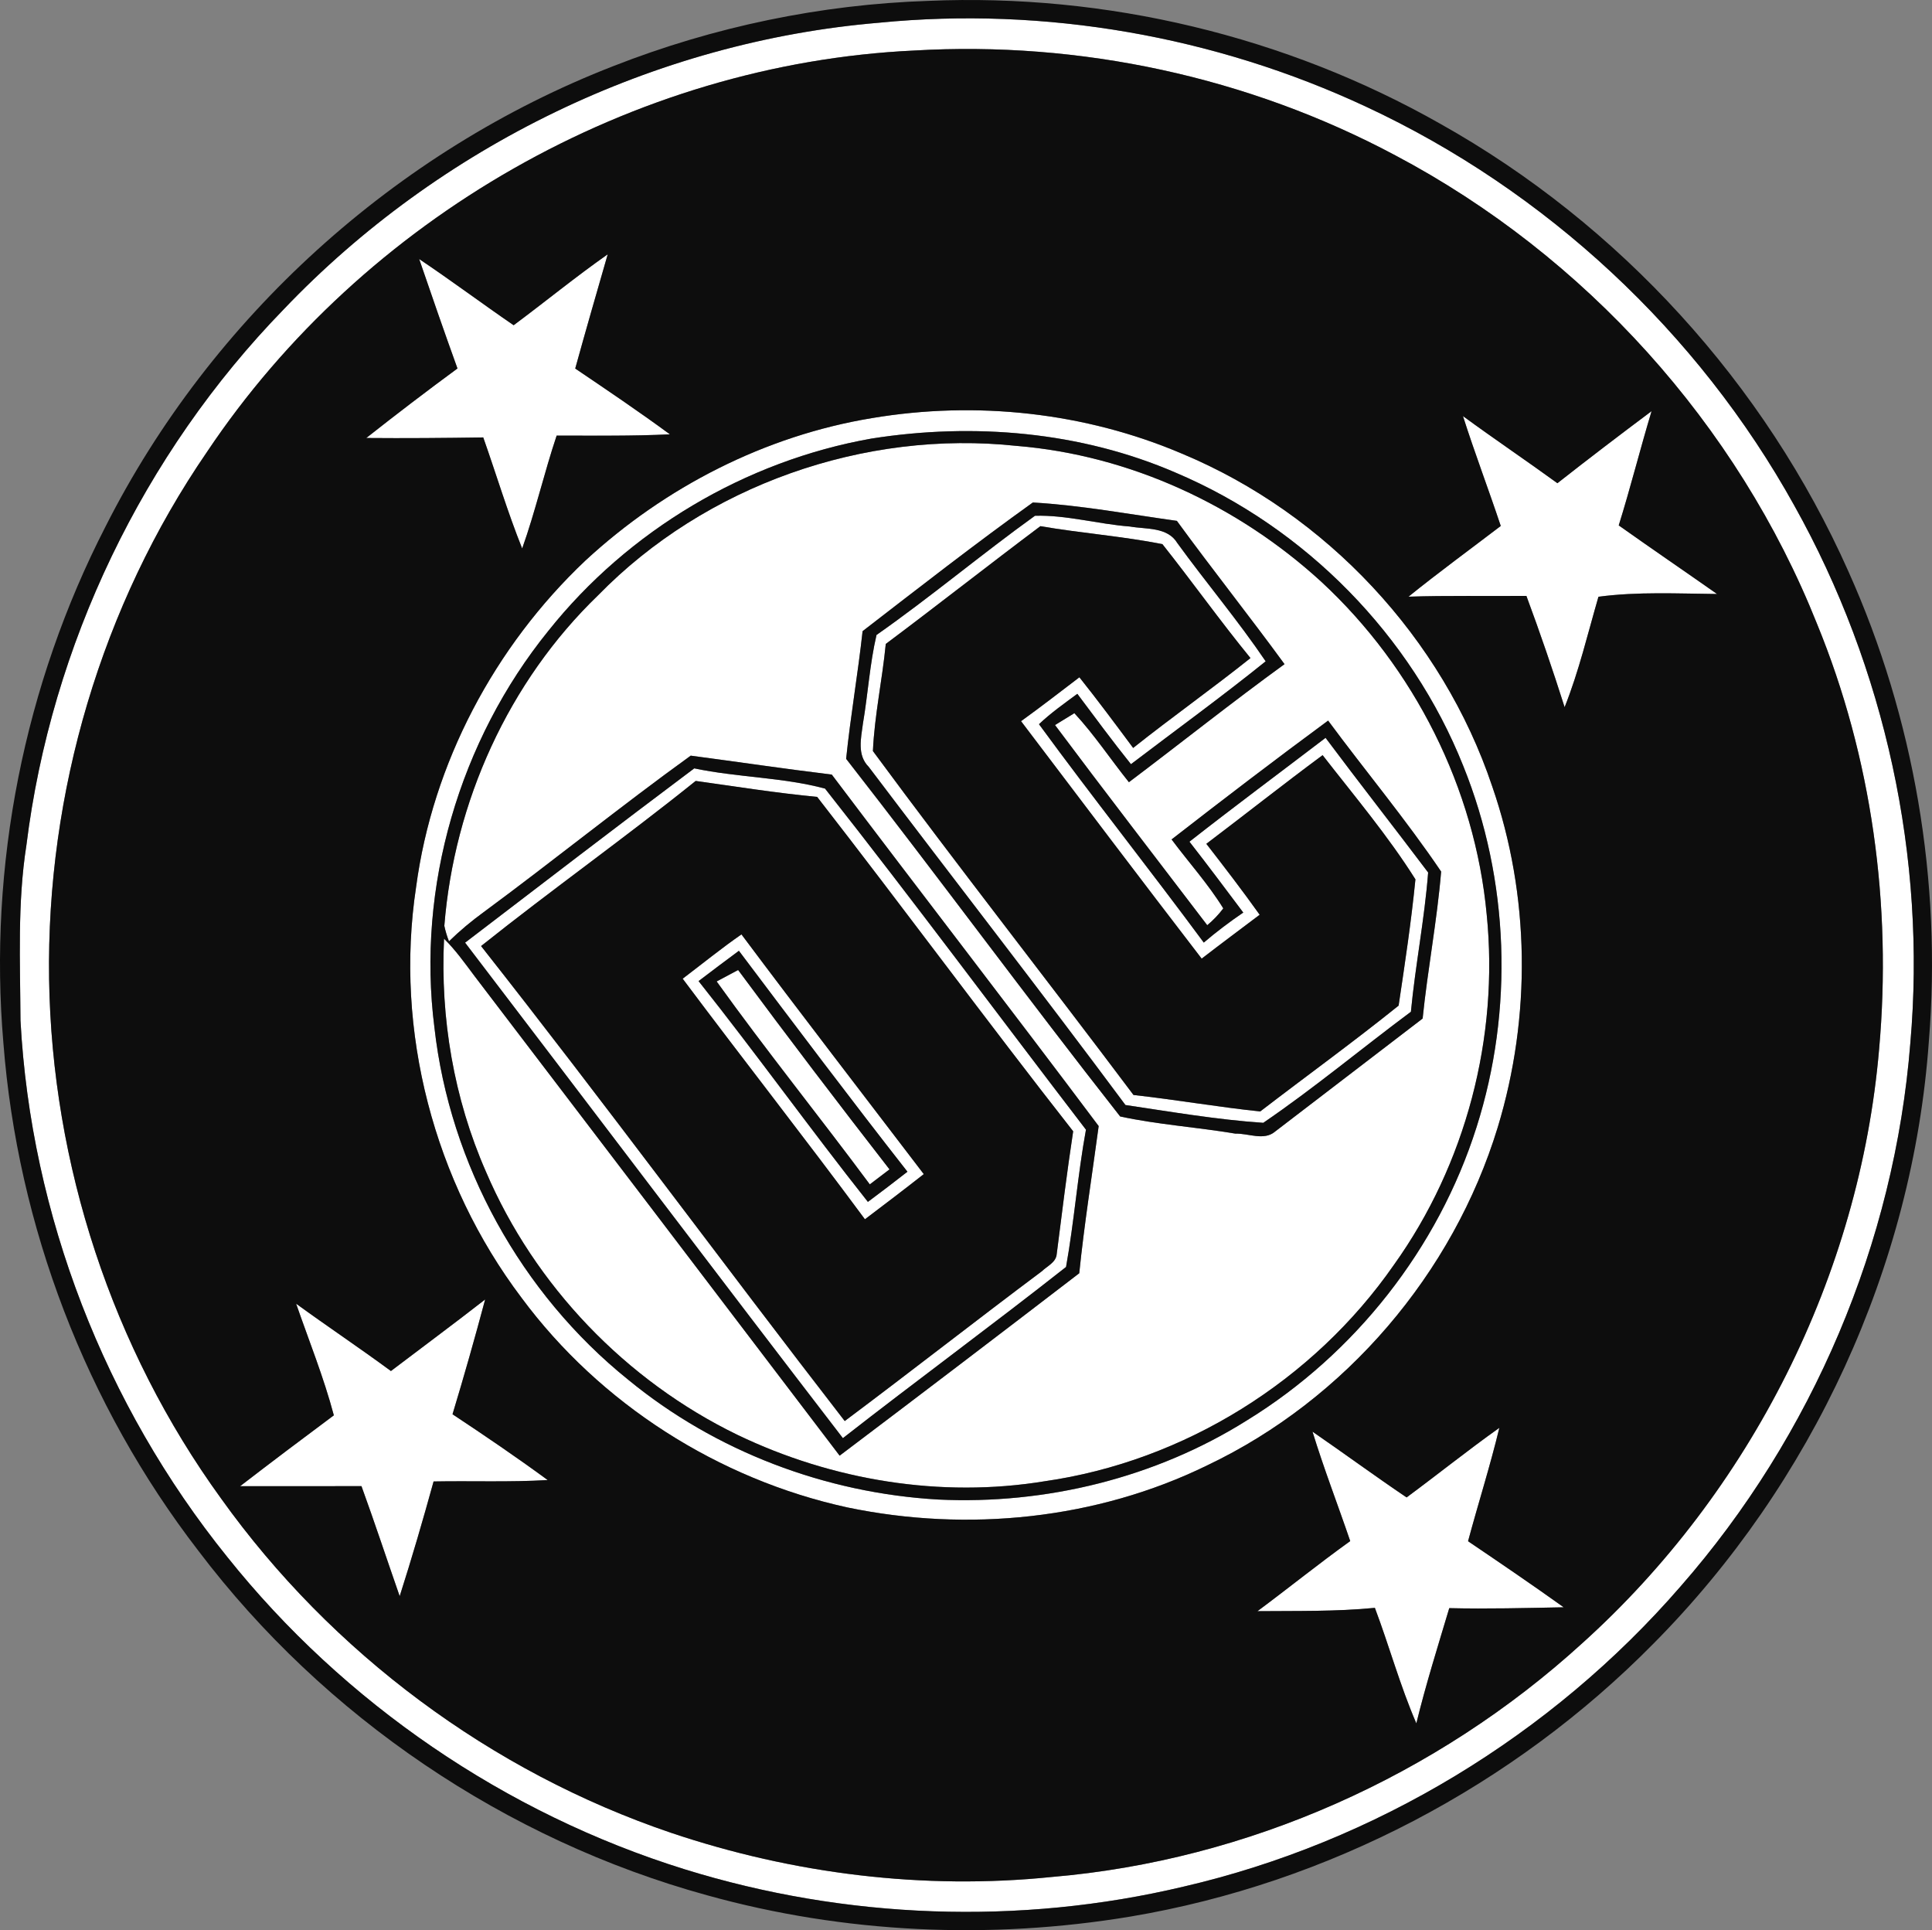
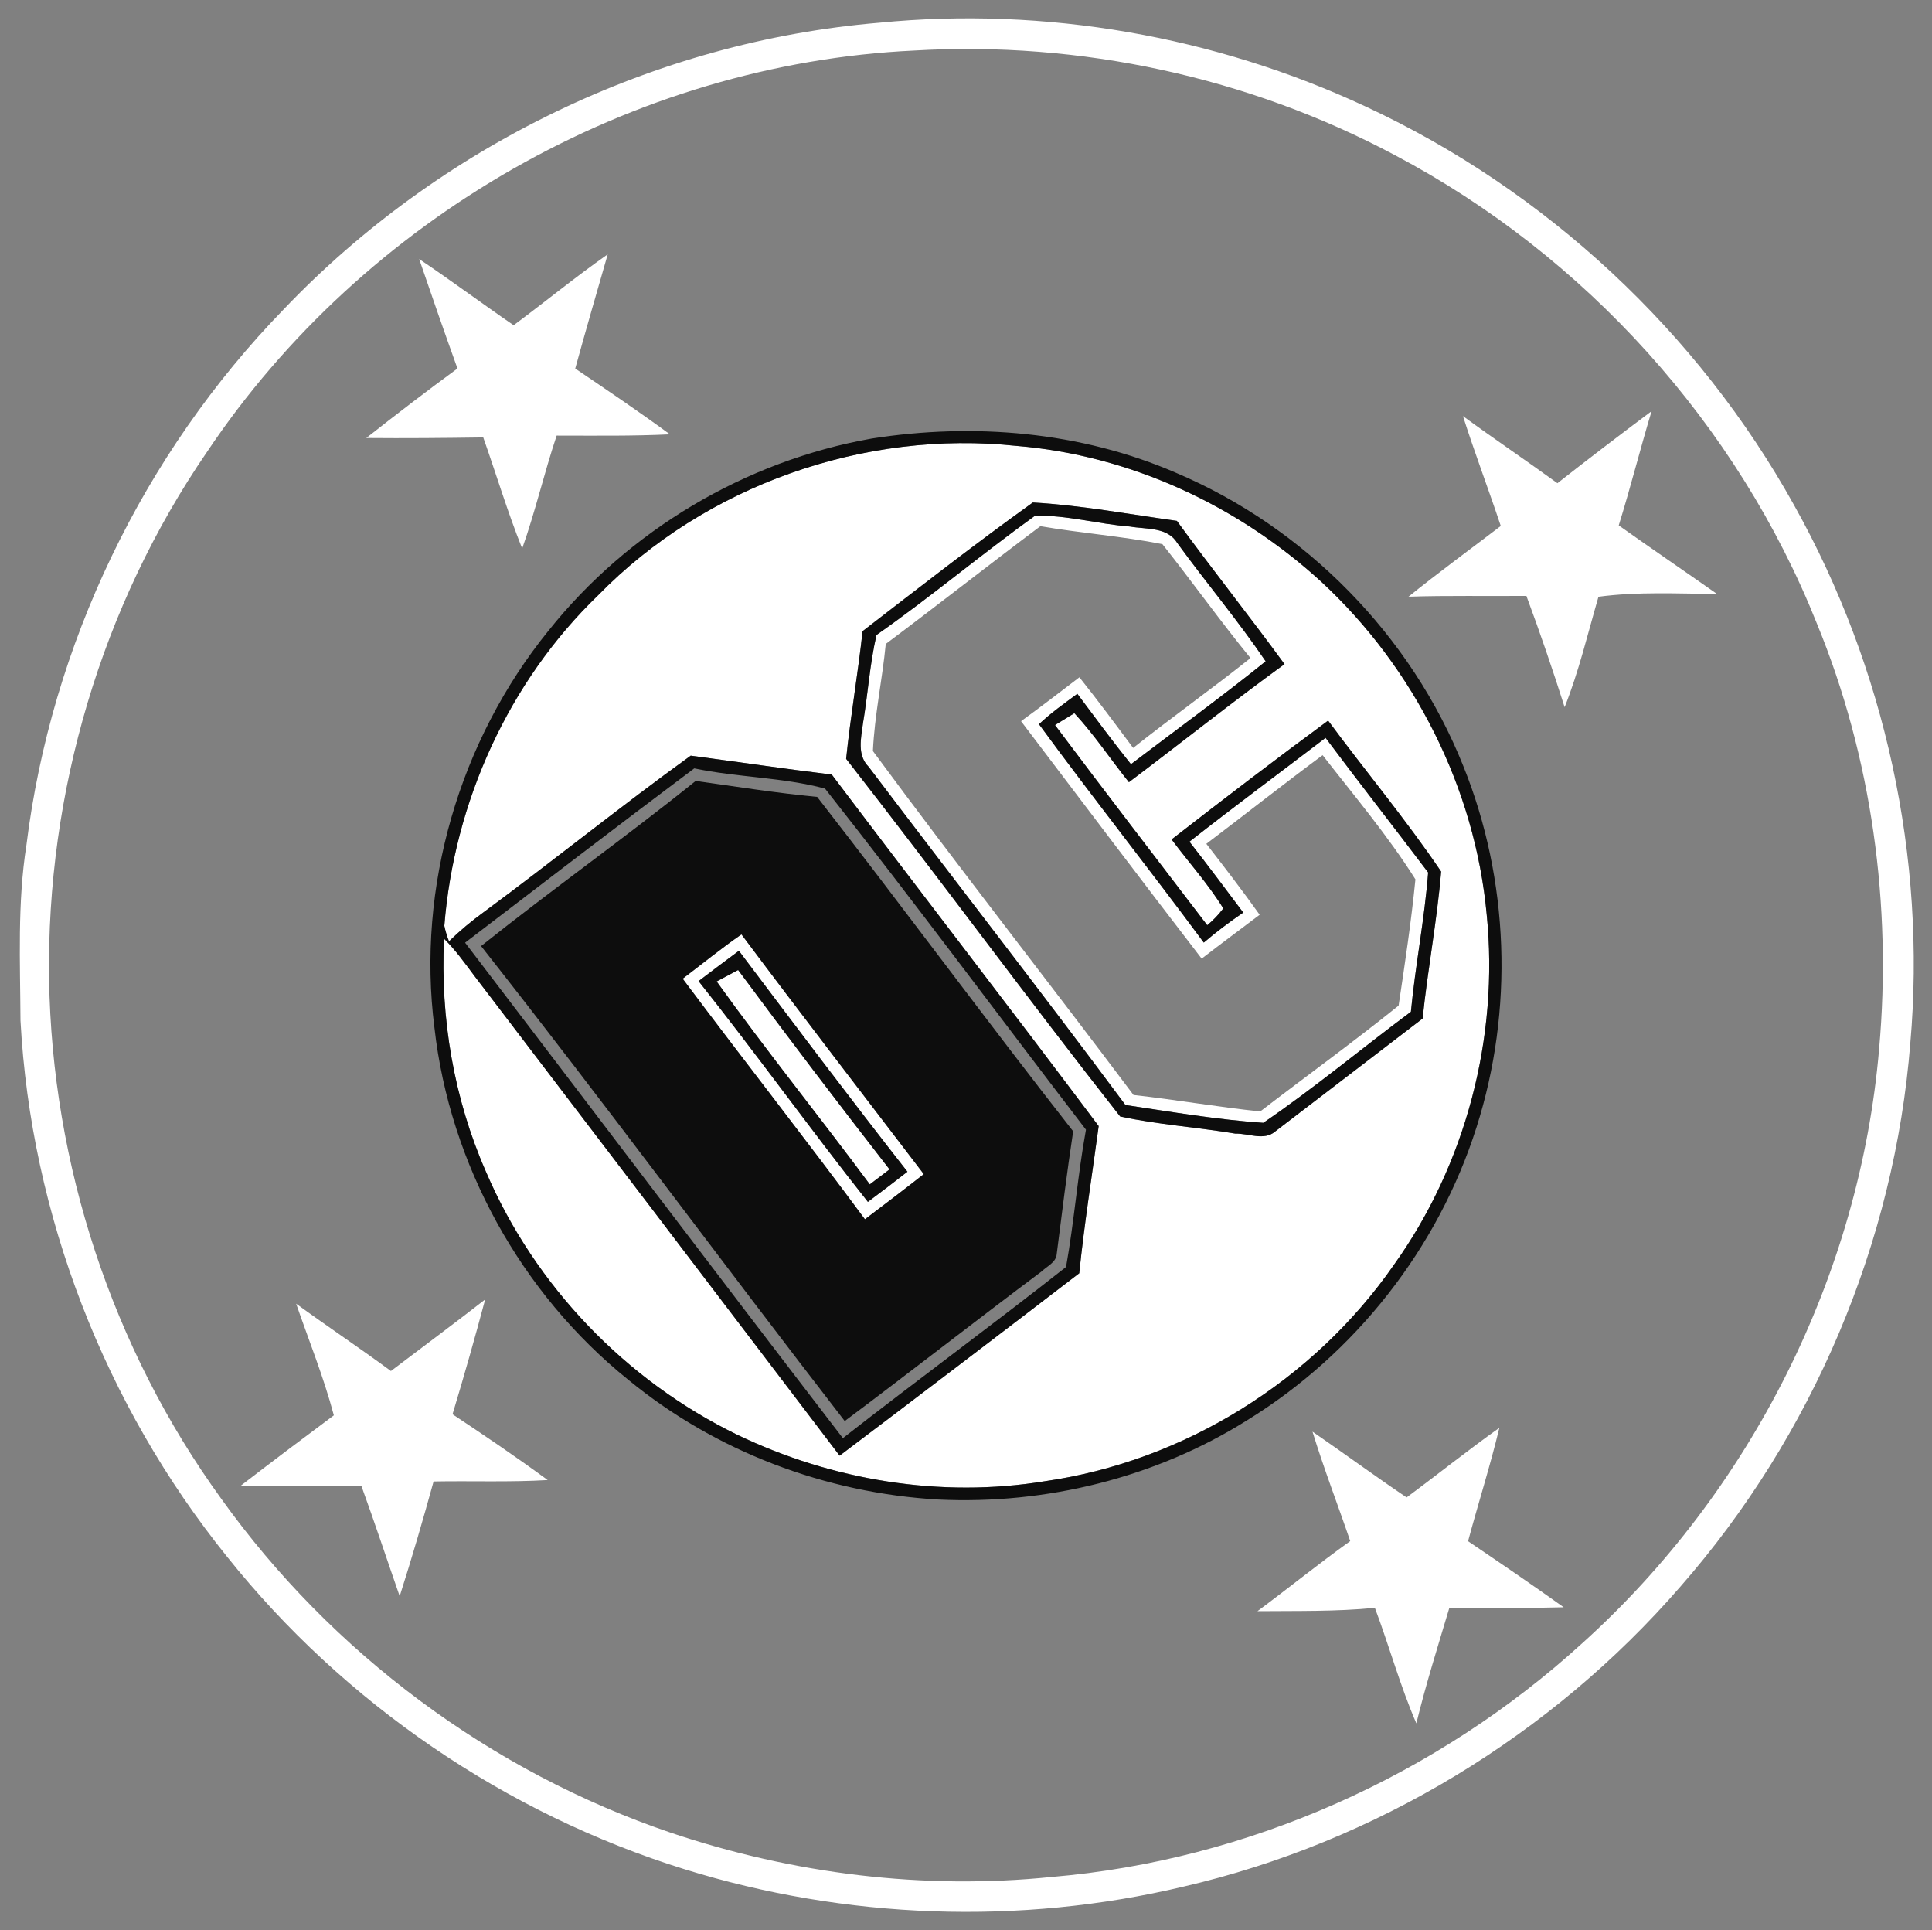
<svg xmlns="http://www.w3.org/2000/svg" xmlns:ns1="http://sodipodi.sourceforge.net/DTD/sodipodi-0.dtd" xmlns:ns2="http://www.inkscape.org/namespaces/inkscape" width="273.497pt" height="273.193pt" viewBox="0 0 273.497 273.193" version="1.1" id="svg42" ns1:docname="DCComics logo 1977.svg" ns2:version="0.92.1 r15371">
  <rect x="0" y="0" width="273.497" height="273.193" fill="#808080" stroke="none" />
  <defs id="defs46" />
  <ns1:namedview pagecolor="#ffffff" bordercolor="#666666" borderopacity="1" objecttolerance="10" gridtolerance="10" guidetolerance="10" ns2:pageopacity="0" ns2:pageshadow="2" ns2:window-width="1920" ns2:window-height="1027" id="namedview44" showgrid="false" fit-margin-top="0" fit-margin-left="0" fit-margin-right="0" fit-margin-bottom="0" ns2:zoom="1.18" ns2:cx="450.42821" ns2:cy="271.73617" ns2:window-x="-8" ns2:window-y="-8" ns2:window-maximized="1" ns2:current-layer="svg42" />
  <g id="g4548" transform="translate(-13.04,-13.467)">
    <g id="#ffffffff">
      <path id="path4" d="m 137.51,16.68 c 23.46,-2.31 47.53,1.91 68.89,11.88 25.48,11.86 47.03,31.9 60.66,56.49 12.84,22.96 18.71,49.83 16.41,76.05 -2.23,28.24 -13.87,55.61 -32.53,76.91 -18.24,21.04 -43.22,36.21 -70.37,42.49 -23.19,5.51 -47.85,4.61 -70.62,-2.46 C 84.61,270.16 61.76,254.55 45.2,233.82 27.9,212.37 17.41,185.44 15.94,157.91 15.9,149.63 15.49,141.29 16.78,133.08 20.29,104.76 33.3,77.71 53.19,57.26 c 22,-23.08 52.52,-37.92 84.32,-40.58 m 4.92,3.94 C 102.61,22.49 64.49,44.33 42.35,77.42 27.4,99.18 19.6,125.68 19.99,152.05 c 0.4,26.21 8.93,52.25 24.33,73.49 15.64,21.88 38.24,38.71 63.72,47.34 17.25,5.81 35.76,8.11 53.89,6.25 27.76,-2.35 54.51,-14.32 75.07,-33.06 23.85,-21.47 39.31,-52.11 42.05,-84.11 1.82,-20.39 -1.01,-41.25 -8.8,-60.22 C 259,73.53 237.4,49.65 210.57,35.46 189.78,24.36 165.94,19.24 142.43,20.62 Z" ns2:connector-curvature="0" style="opacity:1;fill:#ffffff" />
      <path id="path6" d="m 85.75,59.5 c 4.47,-3.32 8.77,-6.85 13.32,-10.04 -1.55,5.38 -3.11,10.77 -4.6,16.17 4.5,3.04 9.02,6.09 13.4,9.31 -5.34,0.26 -10.68,0.18 -16.03,0.18 C 90.07,80.4 88.83,85.85 86.96,91.1 84.89,85.94 83.3,80.62 81.45,75.38 75.93,75.46 70.41,75.51 64.89,75.46 69.14,72.11 73.44,68.82 77.8,65.62 75.94,60.47 74.15,55.3 72.38,50.13 c 4.52,3.03 8.88,6.29 13.37,9.37 z" ns2:connector-curvature="0" style="opacity:1;fill:#ffffff" />
-       <path id="path8" d="m 136.5,72.64 c 14.71,-2.47 30.13,-0.82 43.87,5.04 20.41,8.51 36.86,26.08 43.9,47.06 5.37,15.47 5.55,32.64 0.79,48.29 -6.32,20.7 -21.54,38.52 -41.1,47.83 -15.68,7.67 -33.92,9.51 -50.95,5.97 -18.26,-3.98 -35.02,-14.66 -46.15,-29.69 -12.37,-16.38 -18,-37.77 -14.92,-58.1 2.34,-17.57 11.12,-34.08 23.97,-46.23 11.25,-10.4 25.44,-17.68 40.59,-20.17 m -0.08,2.9 c -17.86,3.16 -34.43,13.01 -45.74,27.2 -12.6,15.55 -18.68,36.3 -16.14,56.18 2.17,19.34 12.27,37.64 27.43,49.83 12.34,10.15 27.96,16.05 43.89,16.96 15.23,0.73 30.77,-3.08 43.72,-11.22 15.29,-9.4 27.06,-24.36 32.48,-41.48 5.28,-16.57 4.64,-34.98 -1.87,-51.11 -7.37,-18.5 -22.37,-33.75 -40.69,-41.52 -13.48,-5.84 -28.64,-7.11 -43.08,-4.84 z" ns2:connector-curvature="0" style="opacity:1;fill:#ffffff" />
      <path id="path10" d="m 225.49,87.91 c -1.73,-5.2 -3.69,-10.33 -5.35,-15.55 4.41,3.23 8.95,6.29 13.37,9.5 4.4,-3.46 8.85,-6.85 13.33,-10.2 -1.62,5.37 -2.98,10.82 -4.65,16.17 4.61,3.27 9.29,6.46 13.92,9.71 -5.6,-0.05 -11.23,-0.35 -16.79,0.39 -1.52,5.23 -2.77,10.56 -4.79,15.63 -1.68,-5.29 -3.48,-10.55 -5.41,-15.75 -5.56,0.05 -11.13,-0.07 -16.69,0.11 4.27,-3.45 8.7,-6.68 13.06,-10.01 z" ns2:connector-curvature="0" style="opacity:1;fill:#ffffff" />
      <path id="path12" d="m 97.71,97.72 c 15.18,-15.55 37.69,-23.46 59.27,-21.14 16,1.31 31.33,8.43 43.13,19.25 13.14,12.17 21.73,29.21 23.39,47.07 1.75,17.38 -2.96,35.38 -13.14,49.6 -11.38,16.38 -29.67,27.79 -49.43,30.62 -14.7,2.41 -30.08,-0.12 -43.48,-6.56 -15.8,-7.66 -28.73,-21.12 -35.63,-37.28 -4.53,-10.32 -6.46,-21.71 -5.92,-32.95 1.64,1.61 2.97,3.5 4.34,5.32 17.24,22.61 34.46,45.22 51.66,67.85 11.34,-8.56 22.65,-17.17 33.92,-25.82 0.71,-6.97 1.82,-13.89 2.75,-20.83 -12.49,-16.66 -25.24,-33.13 -37.78,-49.75 -6.67,-0.81 -13.32,-1.8 -19.97,-2.68 -9.93,7.17 -19.45,14.88 -29.31,22.15 -1.73,1.26 -3.38,2.63 -4.91,4.13 -0.28,-0.71 -0.5,-1.44 -0.66,-2.19 1.39,-17.51 9.09,-34.57 21.77,-46.79 m 37.44,5.08 c -0.66,6.04 -1.71,12.03 -2.33,18.07 13.08,16.76 25.66,33.91 38.79,50.62 5.31,1.15 10.9,1.52 16.32,2.43 1.82,-0.06 4.04,1.05 5.61,-0.29 6.96,-5.33 13.93,-10.66 20.89,-16 0.71,-6.95 2.04,-13.84 2.62,-20.8 -4.97,-7.35 -10.71,-14.22 -16,-21.37 -7.47,5.5 -14.84,11.13 -22.16,16.82 2.43,3.26 5.18,6.29 7.32,9.76 -0.66,0.88 -1.42,1.67 -2.27,2.38 -7.19,-9.44 -14.45,-18.83 -21.55,-28.33 0.68,-0.42 2.05,-1.26 2.74,-1.68 2.83,3.05 5.12,6.53 7.72,9.77 7.37,-5.55 14.57,-11.3 22.03,-16.71 -4.99,-6.83 -10.26,-13.45 -15.24,-20.28 -6.78,-0.94 -13.57,-2.21 -20.39,-2.6 -8.18,5.86 -16.13,12.06 -24.1,18.21 z" ns2:connector-curvature="0" style="opacity:1;fill:#ffffff" />
      <path id="path14" d="m 159.55,86.47 c 4.41,-0.14 8.96,1.18 13.44,1.52 2.3,0.41 5.33,0.03 6.72,2.35 4.09,5.63 8.6,10.97 12.5,16.73 -6.23,5.02 -12.71,9.72 -19.07,14.56 -2.61,-3.26 -5.09,-6.62 -7.59,-9.96 -1.85,1.37 -3.75,2.7 -5.43,4.3 7.62,10.41 15.66,20.53 23.33,30.91 1.78,-1.52 3.65,-2.93 5.59,-4.25 -2.52,-3.35 -5.03,-6.72 -7.62,-10.03 6.36,-4.99 12.85,-9.8 19.27,-14.7 4.78,6.4 9.71,12.68 14.52,19.06 -0.51,6.61 -1.81,13.12 -2.44,19.71 -6.99,5.2 -13.7,10.81 -20.9,15.72 -6.54,-0.44 -13.03,-1.56 -19.51,-2.52 -11.95,-16.08 -24.26,-31.88 -36.34,-47.86 -1.68,-1.67 -1.09,-4.07 -0.82,-6.14 0.71,-4.17 0.96,-8.41 1.92,-12.53 7.66,-5.37 14.84,-11.41 22.43,-16.87 m 0.77,1.47 c -7.34,5.5 -14.55,11.18 -21.89,16.67 -0.49,5.07 -1.59,10.07 -1.82,15.16 12.08,16.38 24.67,32.4 36.89,48.68 5.99,0.66 11.95,1.71 17.94,2.33 6.52,-5.01 13.19,-9.83 19.59,-14.98 0.89,-5.95 1.79,-11.89 2.38,-17.87 -3.87,-6.15 -8.66,-11.82 -13.14,-17.58 -5.55,4.11 -10.96,8.39 -16.46,12.55 2.57,3.31 5.12,6.63 7.55,10.04 -2.74,2.07 -5.49,4.11 -8.21,6.21 -8.58,-11.16 -17.07,-22.39 -25.57,-33.61 2.79,-2.01 5.52,-4.12 8.26,-6.21 2.61,3.27 5.11,6.64 7.61,10 5.46,-4.34 11.16,-8.37 16.61,-12.72 -4.3,-5.26 -8.25,-10.81 -12.47,-16.13 -5.69,-1.12 -11.54,-1.55 -17.27,-2.54 z" ns2:connector-curvature="0" style="opacity:1;fill:#ffffff" />
-       <path id="path16" d="m 111.32,122.22 c 6.11,1.29 12.49,1.25 18.51,2.86 12.54,15.9 24.61,32.2 36.94,48.28 -1.18,6.44 -1.66,12.98 -2.82,19.43 -10.42,8.21 -21.13,16.06 -31.59,24.23 -17.92,-23.3 -35.64,-46.77 -53.48,-70.13 10.79,-8.25 21.57,-16.52 32.44,-24.67 m 0.2,1.78 c -9.96,8.01 -20.39,15.4 -30.38,23.37 17.47,22.16 34.2,44.91 51.48,67.23 9.35,-6.99 18.54,-14.2 27.89,-21.19 0.76,-0.74 2.04,-1.27 2.12,-2.45 0.74,-5.8 1.45,-11.6 2.33,-17.37 -12.26,-15.63 -24.04,-31.65 -36.24,-47.33 -5.76,-0.55 -11.47,-1.46 -17.2,-2.26 z" ns2:connector-curvature="0" style="opacity:1;fill:#ffffff" />
      <path id="path18" d="m 109.68,151.99 c 2.77,-2.1 5.46,-4.29 8.32,-6.27 8.51,11.38 17.2,22.63 25.81,33.93 -2.75,2.16 -5.54,4.28 -8.33,6.39 -8.47,-11.45 -17.27,-22.65 -25.8,-34.05 m 2.25,0.34 c 8.17,10.28 15.82,20.96 23.97,31.25 1.88,-1.4 3.75,-2.82 5.6,-4.27 -8.09,-10.32 -15.97,-20.8 -23.86,-31.27 -1.91,1.42 -3.82,2.84 -5.71,4.29 z" ns2:connector-curvature="0" style="opacity:1;fill:#ffffff" />
      <path id="path20" d="m 114.49,152.38 c 1.01,-0.54 2.02,-1.08 3.04,-1.62 7.02,9.49 14.18,18.89 21.43,28.22 -0.93,0.7 -1.86,1.41 -2.79,2.12 -7.15,-9.63 -14.69,-18.98 -21.68,-28.72 z" ns2:connector-curvature="0" style="opacity:1;fill:#ffffff" />
      <path id="path22" d="m 68.38,207.52 c 4.45,-3.38 8.94,-6.7 13.34,-10.13 -1.45,5.44 -2.99,10.86 -4.62,16.25 4.55,3.01 9.07,6.08 13.47,9.31 -5.38,0.32 -10.77,0.1 -16.15,0.2 -1.5,5.44 -3.08,10.86 -4.8,16.24 -1.81,-5.19 -3.53,-10.41 -5.41,-15.58 -5.73,0.02 -11.45,0.01 -17.18,0.01 4.39,-3.38 8.82,-6.72 13.27,-10.03 -1.43,-5.38 -3.52,-10.55 -5.34,-15.8 4.44,3.23 9.01,6.28 13.42,9.53 z" ns2:connector-curvature="0" style="opacity:1;fill:#ffffff" />
      <path id="path24" d="m 198.84,216.1 c 4.46,3.07 8.83,6.28 13.32,9.31 4.4,-3.25 8.67,-6.68 13.13,-9.85 -1.3,5.4 -2.99,10.69 -4.43,16.05 4.54,3.07 9.08,6.16 13.54,9.35 -5.4,0.1 -10.8,0.25 -16.2,0.12 -1.62,5.42 -3.32,10.82 -4.66,16.31 -2.3,-5.32 -3.83,-10.93 -5.87,-16.35 -5.53,0.54 -11.08,0.42 -16.62,0.47 4.4,-3.27 8.67,-6.72 13.13,-9.92 -1.76,-5.17 -3.74,-10.27 -5.34,-15.49 z" ns2:connector-curvature="0" style="opacity:1;fill:#ffffff" />
    </g>
    <g id="#0d0d0dff">
-       <path id="path27" d="m 144.47,13.59 c 25.15,-1.08 50.58,4.98 72.48,17.41 25.37,14.22 45.94,36.78 57.76,63.36 9.31,20.74 13.23,43.86 11.38,66.52 -2.27,31.85 -16.51,62.58 -38.98,85.22 -19.85,20.15 -46.1,33.93 -74.01,38.63 -19.89,3.31 -40.52,2.4 -59.97,-3.01 C 84.68,273.9 58.94,256.49 41.12,232.96 25.22,212.34 15.53,187.04 13.52,161.09 11.37,136.03 16.48,110.37 27.98,87.99 42.92,58.45 69.04,34.79 99.9,22.81 c 14.19,-5.56 29.33,-8.72 44.57,-9.22 m -6.96,3.09 c -31.8,2.66 -62.32,17.5 -84.32,40.58 -19.89,20.45 -32.9,47.5 -36.41,75.82 -1.29,8.21 -0.88,16.55 -0.84,24.83 1.47,27.53 11.96,54.46 29.26,75.91 16.56,20.73 39.41,36.34 64.75,44.22 22.77,7.07 47.43,7.97 70.62,2.46 27.15,-6.28 52.13,-21.45 70.37,-42.49 18.66,-21.3 30.3,-48.67 32.53,-76.91 2.3,-26.22 -3.57,-53.09 -16.41,-76.05 C 253.43,60.46 231.88,40.42 206.4,28.56 185.04,18.59 160.97,14.37 137.51,16.68 Z" ns2:connector-curvature="0" style="opacity:1;fill:#0d0d0d" />
-       <path id="path29" d="m 142.43,20.62 c 23.51,-1.38 47.35,3.74 68.14,14.84 26.83,14.19 48.43,38.07 59.68,66.28 7.79,18.97 10.62,39.83 8.8,60.22 -2.74,32 -18.2,62.64 -42.05,84.11 -20.56,18.74 -47.31,30.71 -75.07,33.06 -18.13,1.86 -36.64,-0.44 -53.89,-6.25 C 82.56,264.25 59.96,247.42 44.32,225.54 28.92,204.3 20.39,178.26 19.99,152.05 19.6,125.68 27.4,99.18 42.35,77.42 64.49,44.33 102.61,22.49 142.43,20.62 M 85.75,59.5 c -4.49,-3.08 -8.85,-6.34 -13.37,-9.37 1.77,5.17 3.56,10.34 5.42,15.49 -4.36,3.2 -8.66,6.49 -12.91,9.84 5.52,0.05 11.04,0 16.56,-0.08 1.85,5.24 3.44,10.56 5.51,15.72 1.87,-5.25 3.11,-10.7 4.88,-15.98 5.35,0 10.69,0.08 16.03,-0.18 -4.38,-3.22 -8.9,-6.27 -13.4,-9.31 1.49,-5.4 3.05,-10.79 4.6,-16.17 -4.55,3.19 -8.85,6.72 -13.32,10.04 m 50.75,13.14 c -15.15,2.49 -29.34,9.77 -40.59,20.17 -12.85,12.15 -21.63,28.66 -23.97,46.23 -3.08,20.33 2.55,41.72 14.92,58.1 11.13,15.03 27.89,25.71 46.15,29.69 17.03,3.54 35.27,1.7 50.95,-5.97 19.56,-9.31 34.78,-27.13 41.1,-47.83 4.76,-15.65 4.58,-32.82 -0.79,-48.29 -7.04,-20.98 -23.49,-38.55 -43.9,-47.06 -13.74,-5.86 -29.16,-7.51 -43.87,-5.04 m 88.99,15.27 c -4.36,3.33 -8.79,6.56 -13.06,10.01 5.56,-0.18 11.13,-0.06 16.69,-0.11 1.93,5.2 3.73,10.46 5.41,15.75 2.02,-5.07 3.27,-10.4 4.79,-15.63 5.56,-0.74 11.19,-0.44 16.79,-0.39 -4.63,-3.25 -9.31,-6.44 -13.92,-9.71 1.67,-5.35 3.03,-10.8 4.65,-16.17 -4.48,3.35 -8.93,6.74 -13.33,10.2 -4.42,-3.21 -8.96,-6.27 -13.37,-9.5 1.66,5.22 3.62,10.35 5.35,15.55 M 68.38,207.52 c -4.41,-3.25 -8.98,-6.3 -13.42,-9.53 1.82,5.25 3.91,10.42 5.34,15.8 -4.45,3.31 -8.88,6.65 -13.27,10.03 5.73,0 11.45,0.01 17.18,-0.01 1.88,5.17 3.6,10.39 5.41,15.58 1.72,-5.38 3.3,-10.8 4.8,-16.24 5.38,-0.1 10.77,0.12 16.15,-0.2 -4.4,-3.23 -8.92,-6.3 -13.47,-9.31 1.63,-5.39 3.17,-10.81 4.62,-16.25 -4.4,3.43 -8.89,6.75 -13.34,10.13 m 130.46,8.58 c 1.6,5.22 3.58,10.32 5.34,15.49 -4.46,3.2 -8.73,6.65 -13.13,9.92 5.54,-0.05 11.09,0.07 16.62,-0.47 2.04,5.42 3.57,11.03 5.87,16.35 1.34,-5.49 3.04,-10.89 4.66,-16.31 5.4,0.13 10.8,-0.02 16.2,-0.12 -4.46,-3.19 -9,-6.28 -13.54,-9.35 1.44,-5.36 3.13,-10.65 4.43,-16.05 -4.46,3.17 -8.73,6.6 -13.13,9.85 -4.49,-3.03 -8.86,-6.24 -13.32,-9.31 z" ns2:connector-curvature="0" style="opacity:1;fill:#0d0d0d" />
      <path id="path31" d="m 136.42,75.54 c 14.44,-2.27 29.6,-1 43.08,4.84 18.32,7.77 33.32,23.02 40.69,41.52 6.51,16.13 7.15,34.54 1.87,51.11 -5.42,17.12 -17.19,32.08 -32.48,41.48 -12.95,8.14 -28.49,11.95 -43.72,11.22 C 129.93,224.8 114.31,218.9 101.97,208.75 86.81,196.56 76.71,178.26 74.54,158.92 72,139.04 78.08,118.29 90.68,102.74 101.99,88.55 118.56,78.7 136.42,75.54 M 97.71,97.72 C 85.03,109.94 77.33,127 75.94,144.51 c 0.16,0.75 0.38,1.48 0.66,2.19 1.53,-1.5 3.18,-2.87 4.91,-4.13 9.86,-7.27 19.38,-14.98 29.31,-22.15 6.65,0.88 13.3,1.87 19.97,2.68 12.54,16.62 25.29,33.09 37.78,49.75 -0.93,6.94 -2.04,13.86 -2.75,20.83 -11.27,8.65 -22.58,17.26 -33.92,25.82 -17.2,-22.63 -34.42,-45.24 -51.66,-67.85 -1.37,-1.82 -2.7,-3.71 -4.34,-5.32 -0.54,11.24 1.39,22.63 5.92,32.95 6.9,16.16 19.83,29.62 35.63,37.28 13.4,6.44 28.78,8.97 43.48,6.56 19.76,-2.83 38.05,-14.24 49.43,-30.62 10.18,-14.22 14.89,-32.22 13.14,-49.6 C 221.84,125.04 213.25,108 200.11,95.83 188.31,85.01 172.98,77.89 156.98,76.58 135.4,74.26 112.89,82.17 97.71,97.72 m 13.61,24.5 c -10.87,8.15 -21.65,16.42 -32.44,24.67 17.84,23.36 35.56,46.83 53.48,70.13 10.46,-8.17 21.17,-16.02 31.59,-24.23 1.16,-6.45 1.64,-12.99 2.82,-19.43 -12.33,-16.08 -24.4,-32.38 -36.94,-48.28 -6.02,-1.61 -12.4,-1.57 -18.51,-2.86 z" ns2:connector-curvature="0" style="opacity:1;fill:#0d0d0d" />
      <path id="path33" d="m 135.15,102.8 c 7.97,-6.15 15.92,-12.35 24.1,-18.21 6.82,0.39 13.61,1.66 20.39,2.6 4.98,6.83 10.25,13.45 15.24,20.28 -7.46,5.41 -14.66,11.16 -22.03,16.71 -2.6,-3.24 -4.89,-6.72 -7.72,-9.77 -0.69,0.42 -2.06,1.26 -2.74,1.68 7.1,9.5 14.36,18.89 21.55,28.33 0.85,-0.71 1.61,-1.5 2.27,-2.38 -2.14,-3.47 -4.89,-6.5 -7.32,-9.76 7.32,-5.69 14.69,-11.32 22.16,-16.82 5.29,7.15 11.03,14.02 16,21.37 -0.58,6.96 -1.91,13.85 -2.62,20.8 -6.96,5.34 -13.93,10.67 -20.89,16 -1.57,1.34 -3.79,0.23 -5.61,0.29 -5.42,-0.91 -11.01,-1.28 -16.32,-2.43 -13.13,-16.71 -25.71,-33.86 -38.79,-50.62 0.62,-6.04 1.67,-12.03 2.33,-18.07 m 24.4,-16.33 c -7.59,5.46 -14.77,11.5 -22.43,16.87 -0.96,4.12 -1.21,8.36 -1.92,12.53 -0.27,2.07 -0.86,4.47 0.82,6.14 12.08,15.98 24.39,31.78 36.34,47.86 6.48,0.96 12.97,2.08 19.51,2.52 7.2,-4.91 13.91,-10.52 20.9,-15.72 0.63,-6.59 1.93,-13.1 2.44,-19.71 -4.81,-6.38 -9.74,-12.66 -14.52,-19.06 -6.42,4.9 -12.91,9.71 -19.27,14.7 2.59,3.31 5.1,6.68 7.62,10.03 -1.94,1.32 -3.81,2.73 -5.59,4.25 -7.67,-10.38 -15.71,-20.5 -23.33,-30.91 1.68,-1.6 3.58,-2.93 5.43,-4.3 2.5,3.34 4.98,6.7 7.59,9.96 6.36,-4.84 12.84,-9.54 19.07,-14.56 -3.9,-5.76 -8.41,-11.1 -12.5,-16.73 -1.39,-2.32 -4.42,-1.94 -6.72,-2.35 -4.48,-0.34 -9.03,-1.66 -13.44,-1.52 z" ns2:connector-curvature="0" style="opacity:1;fill:#0d0d0d" />
-       <path id="path35" d="m 160.32,87.94 c 5.73,0.99 11.58,1.42 17.27,2.54 4.22,5.32 8.17,10.87 12.47,16.13 -5.45,4.35 -11.15,8.38 -16.61,12.72 -2.5,-3.36 -5,-6.73 -7.61,-10 -2.74,2.09 -5.47,4.2 -8.26,6.21 8.5,11.22 16.99,22.45 25.57,33.61 2.72,-2.1 5.47,-4.14 8.21,-6.21 -2.43,-3.41 -4.98,-6.73 -7.55,-10.04 5.5,-4.16 10.91,-8.44 16.46,-12.55 4.48,5.76 9.27,11.43 13.14,17.58 -0.59,5.98 -1.49,11.92 -2.38,17.87 -6.4,5.15 -13.07,9.97 -19.59,14.98 -5.99,-0.62 -11.95,-1.67 -17.94,-2.33 -12.22,-16.28 -24.81,-32.3 -36.89,-48.68 0.23,-5.09 1.33,-10.09 1.82,-15.16 7.34,-5.49 14.55,-11.17 21.89,-16.67 z" ns2:connector-curvature="0" style="opacity:1;fill:#0d0d0d" />
      <path id="path37" d="m 111.52,124 c 5.73,0.8 11.44,1.71 17.2,2.26 12.2,15.68 23.98,31.7 36.24,47.33 -0.88,5.77 -1.59,11.57 -2.33,17.37 -0.08,1.18 -1.36,1.71 -2.12,2.45 -9.35,6.99 -18.54,14.2 -27.89,21.19 -17.28,-22.32 -34.01,-45.07 -51.48,-67.23 9.99,-7.97 20.42,-15.36 30.38,-23.37 m -1.84,27.99 c 8.53,11.4 17.33,22.6 25.8,34.05 2.79,-2.11 5.58,-4.23 8.33,-6.39 -8.61,-11.3 -17.3,-22.55 -25.81,-33.93 -2.86,1.98 -5.55,4.17 -8.32,6.27 z" ns2:connector-curvature="0" style="opacity:1;fill:#0d0d0d" />
      <path id="path39" d="m 111.93,152.33 c 1.89,-1.45 3.8,-2.87 5.71,-4.29 7.89,10.47 15.77,20.95 23.86,31.27 -1.85,1.45 -3.72,2.87 -5.6,4.27 -8.15,-10.29 -15.8,-20.97 -23.97,-31.25 m 2.56,0.05 c 6.99,9.74 14.53,19.09 21.68,28.72 0.93,-0.71 1.86,-1.42 2.79,-2.12 -7.25,-9.33 -14.41,-18.73 -21.43,-28.22 -1.02,0.54 -2.03,1.08 -3.04,1.62 z" ns2:connector-curvature="0" style="opacity:1;fill:#0d0d0d" />
    </g>
  </g>
</svg>